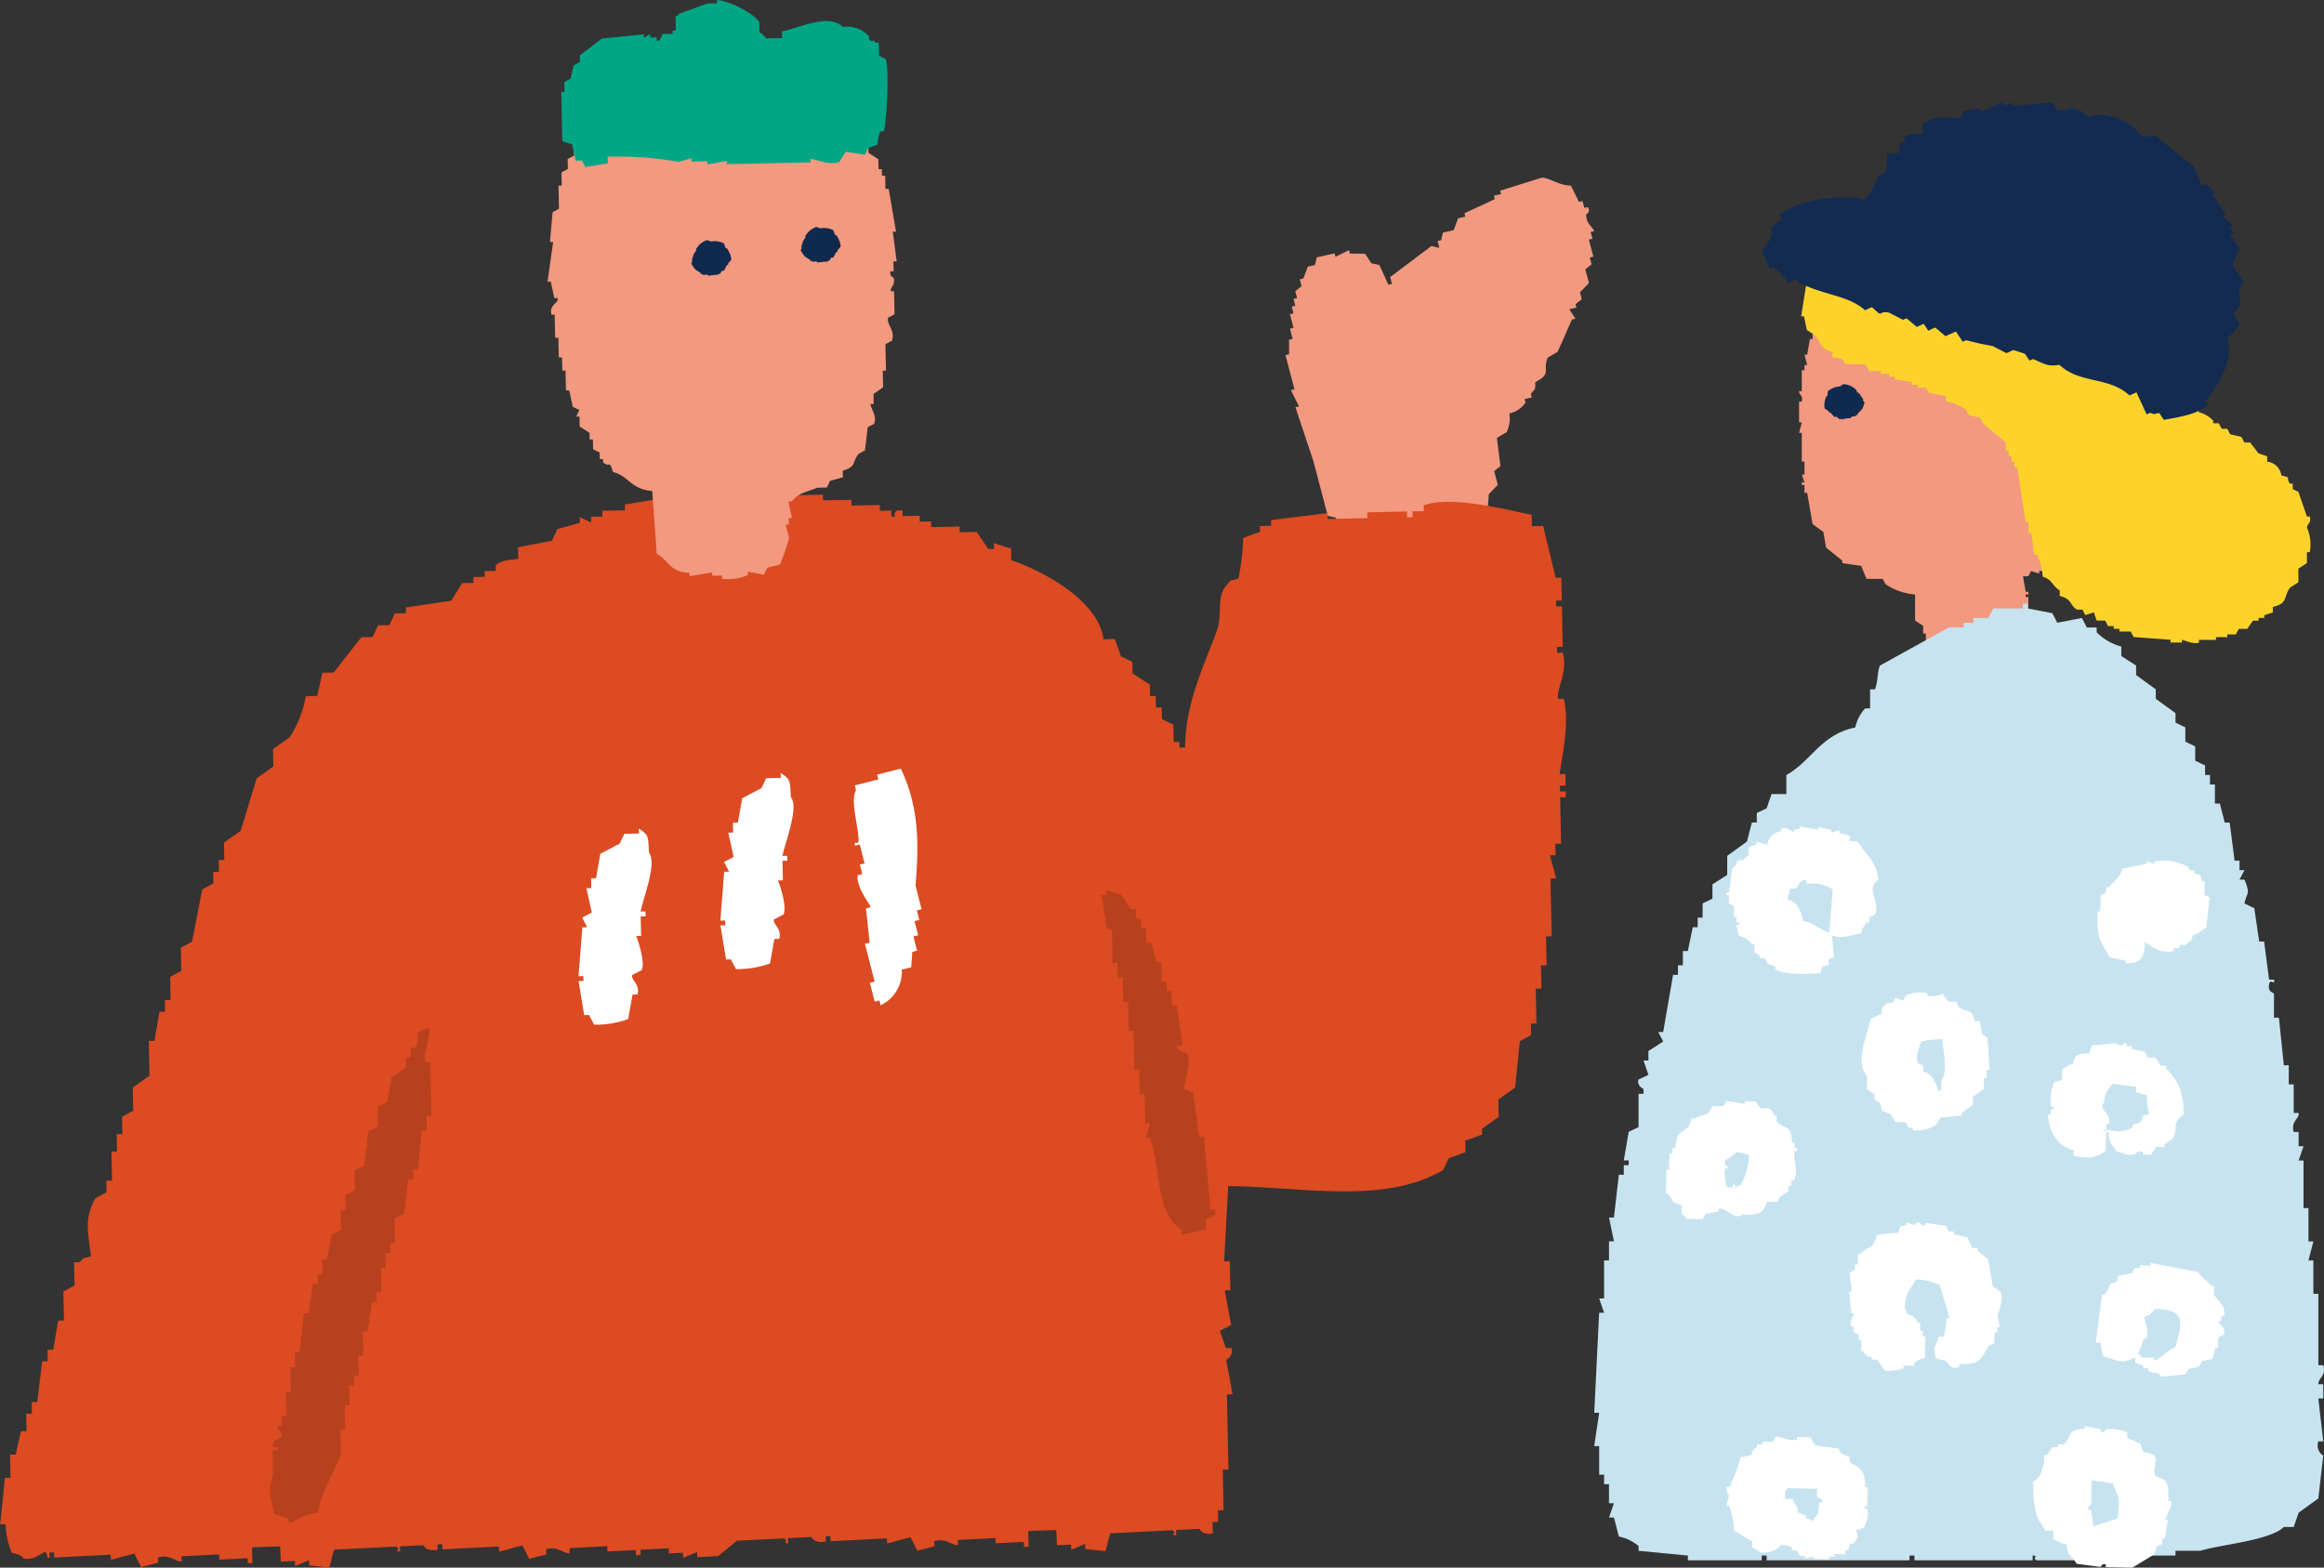
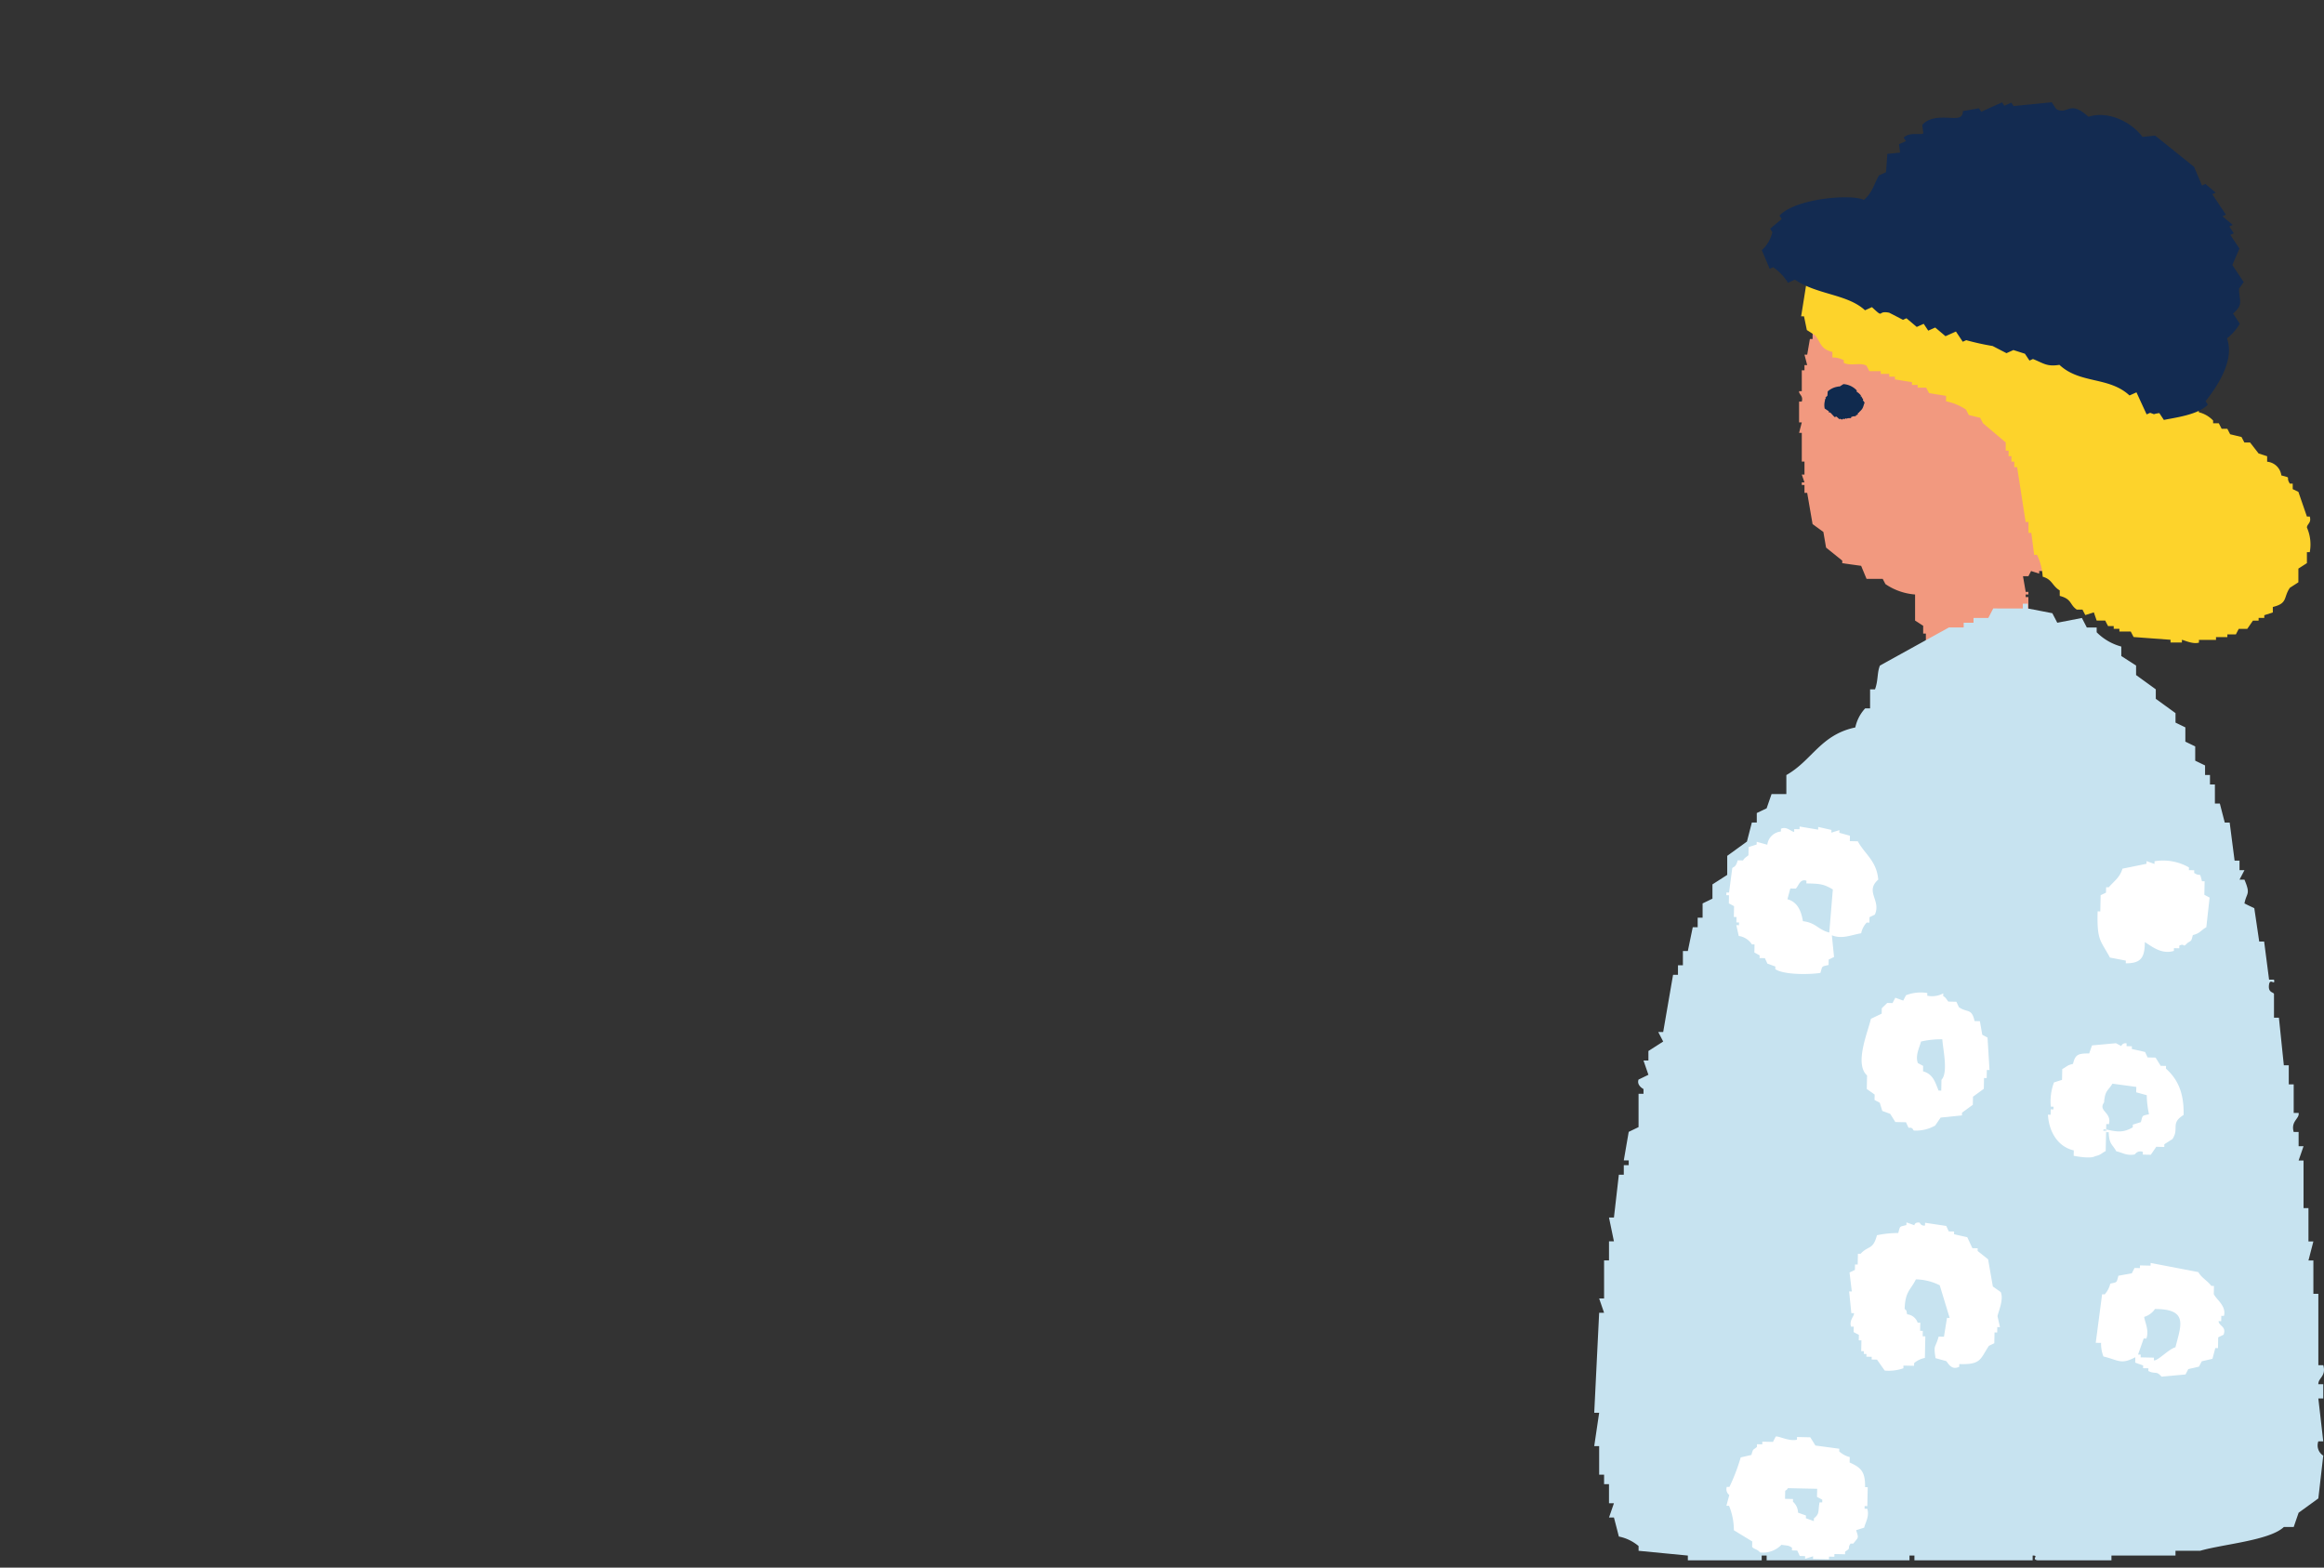
<svg xmlns="http://www.w3.org/2000/svg" width="318.315" height="214.752" viewBox="0 0 318.315 214.752">
  <rect x="0" y="0" width="318.315" height="214.752" fill="#333333" stroke="none" />
  <defs>
    <clipPath id="clip-path">
-       <rect id="Rectangle_166" data-name="Rectangle 166" width="218.36" height="214.752" fill="none" />
-     </clipPath>
+       </clipPath>
    <clipPath id="clip-path-2">
      <rect id="Rectangle_167" data-name="Rectangle 167" width="99.955" height="200.743" fill="none" />
    </clipPath>
  </defs>
  <g id="Group_321" data-name="Group 321" transform="translate(-1273.64 -4202.248)">
    <g id="Group_304" data-name="Group 304" transform="translate(1273.64 4202.248)">
      <g id="Group_303" data-name="Group 303" transform="translate(0 0)" clip-path="url(#clip-path)">
        <path id="Path_683" data-name="Path 683" d="M41.182,18.486c.025,1.258.845,1.6,1.109,2.233-.165.036-.329.073-.492.111q.123.469.247.936l-.492.111.616,2.344c-.162.036-.325.075-.491.111q.123.469.249.938c-.289.229-.574.46-.86.691.165.623.327,1.248.494,1.874q-.616.635-1.225,1.27c.08.311.164.625.245.938-.287.229-.574.46-.858.689.042.156.08.313.122.469l-.98.222c.287.431.571.863.858,1.3l-.491.109q-.976,2.208-1.955,4.414c-.449.267-.9.534-1.35.8-.783,1.743.623,2.172-1.714,3.366.013,1.25-.062.829-.611,1.628.044.156.082.313.124.469-.327.073-.652.147-.981.22.044.156.082.313.125.469a3.4,3.4,0,0,1-2.208,1.49,4.4,4.4,0,0,1-.363,2.564l-1.348.8q.248,1.93.492,3.86c-.285.231-.569.46-.858.691q.248.938.494,1.875l-1.227,1.268q-.117,1.516-.242,3.033c-1.243.638-1.3,1.114-2.083,1.959.044.156.082.313.125.469l-2.942.663q-.308.815-.614,1.626-.488.112-.98.222l.124.469c-2.284.4-4.623.1-8.094.83-1.855-1.521-3.144.164-4.416-2.977l-.981.222-1.1-2.233a.727.727,0,0,0,.244-1.049q-.551-.123-1.1-.247-.984-3.751-1.968-7.5-1.232-3.694-2.461-7.391l.491-.109Q1.291,43.612.742,42.5c.164-.038.327-.075.491-.111L0,37.7c.164-.036.329-.073.492-.111q0-.992,0-1.984L.98,35.49.61,34.084l.491-.111Q.855,33.035.608,32.1c.162-.038.325-.075.489-.111l-.245-.938.491-.111L1.1,30c.164-.036.327-.073.491-.111-.082-.313-.164-.623-.247-.938.287-.229.571-.46.858-.689l-.245-.938c.164-.036.325-.073.489-.111q.308-.812.612-1.626l.981-.222c.082-.349.16-.7.242-1.047l2.455-.554c.038.156.082.313.12.469q.924-.455,1.841-.91c.04.156.082.313.122.469l2.086.027c.285.431.571.863.86,1.3l1.1.247c.411.9.818,1.8,1.23,2.7.162-.038.323-.075.487-.111l-.245-.938q2.821-2.123,5.639-4.249l1.1.247-.245-.938c.164-.036.327-.073.491-.111l.245-1.047,1.47-.333q.305-.812.612-1.626l.98-.222c-.04-.156-.082-.311-.122-.467l4.167-1.934c-.044-.156-.082-.313-.125-.469.329-.073.654-.147.981-.22-.04-.156-.08-.313-.124-.469l5.763-1.8c1.276.154,2.292,1.09,3.925,1.1.367.745.738,1.488,1.1,2.233.165-.036.327-.075.491-.111q.123.469.249.938l.487-.111c.438.754-.244.916-.244,1.049" transform="translate(176.071 10.941)" fill="#f2997f" fill-rule="evenodd" />
        <path id="Path_684" data-name="Path 684" d="M2.127,178.676l.781-.016a10.384,10.384,0,0,0,.85,3.943,5.1,5.1,0,0,1,.734.164c.774.254.847.6.847.6a2.666,2.666,0,0,0,1.9-.347c.583-.294,1.025-.623,1.181-.511.095.267.176.522.273.789a1.412,1.412,0,0,0,.229-.031c-.016-.244-.022-.474-.027-.716.218-.005.423-.022.641-.027,0,.231.022.474.027.705,2.573-.131,5.159-.262,7.732-.391.005.244.011.474.029.7,1.058-.278,2.128-.569,3.2-.86.307.622.616,1.23.923,1.852,1.288-.334,1.058-.278,2.346-.6-.005-.244-.024-.474-.027-.705,1.579-.507,2.462.641,3.255.536-.018-.231-.024-.462-.029-.705l5.161-.262.015.718,3.867-.194c.018.229.024.46.027.7.218-.016.436-.022.642-.038-.016-.718-.044-1.448-.058-2.152,2.5-.091,1.358-.055,3.842-.131.04.691.069,1.4.1,2.086.64-.025,1.279-.065,1.934-.091l.015.705c.634-.271,1.27-.54,1.919-.8l.015.7c1.6.173,1.156.131,2.748.3.227-.812.442-1.637.656-2.45,2.8-.134,5.583-.282,8.387-.418.9.149-.242.761.667.667-.018-.231-.022-.462-.027-.705,1.076-.047,2.152-.109,3.227-.156,0,0,.274.918,1.948.612l-.015-.716c.2-.005.422-.022.64-.027.005.231.009.474.027.705q3.86-.2,7.734-.391c.005.242.009.474.027.7,1.058-.278,2.128-.569,3.186-.86.322.609.629,1.23.936,1.852,1.288-.334,1.059-.278,2.346-.6-.016-.244-.022-.474-.027-.705,1.579-.507,2.462.641,3.242.536l-.015-.705,5.147-.262c.018.243.024.474.029.718l3.867-.194c0,.231.022.46.027.7.216-.016.434-.022.64-.038l-.015-.705c1.279-.065,2.573-.131,3.867-.194l.015.7c.652-.025,1.294-.065,1.934-.091.018.231.022.474.027.705.636-.271,1.27-.54,1.906-.8.018.229.022.462.027.7.96-.058,1.921-.1,2.868-.149a.012.012,0,0,0,.013-.013c.945-.776,1.626-1.316,2.571-2.092,2.113-.107,4.227-.2,6.326-.311.9.149-.24.761.681.667-.018-.231-.024-.462-.029-.705,1.076-.049,2.152-.109,3.227-.156,0,0,.276.918,1.948.612l-.015-.718c.205,0,.422-.02.64-.025.005.231.011.474.027.705,2.575-.131,5.148-.262,7.734-.391l.015.7c1.072-.278,2.143-.569,3.2-.86.32.62.627,1.23.936,1.852,1.287-.334,1.058-.28,2.346-.6-.018-.243-.024-.474-.027-.705,1.579-.507,2.461.641,3.24.536l-.015-.705,5.148-.262c.005.245.022.474.027.718,1.294-.065,2.573-.131,3.867-.194.005.231.022.46.027.7.218-.016.423-.022.64-.038-.027-.718-.055-1.448-.056-2.153,2.484-.089,1.357-.053,3.842-.131.04.692.055,1.4.082,2.088.654-.025,1.294-.065,1.934-.091.005.231.024.474.027.705.636-.271,1.272-.54,1.906-.8.018.229.024.46.027.7,1.594.173,1.158.131,2.75.3.214-.812.442-1.637.654-2.45,2.791-.134,5.583-.282,8.376-.418.9.149-.242.761.667.667l-.015-.705c1.076-.049,2.137-.109,3.215-.156,0,0,.273.852,1.806.641l-.033-1.588.781-.016-.033-1.576.769-.016-.115-5.548.781-.016-.213-10.3.769-.016c-.289-1.583-.58-3.167-.867-4.738a1.355,1.355,0,0,0,.736-1.6l-.771.016c-.273-.791-.558-1.579-.83-2.368.52-.267,1.027-.547,1.534-.814-.289-1.583-.578-3.166-.867-4.738l.769-.015-.082-3.973-.769.016.556-10.318c10.68.164,21.342,2.519,29.449-2.186.245-.543.491-1.074.749-1.6.761-.285,1.539-.558,2.3-.843l-.033-1.588c.776-.273,1.539-.558,2.315-.83l-.016-.794c.758-.54,1.528-1.1,2.286-1.636l-.049-2.372c.771-.554,1.541-1.1,2.3-1.637q.319-3.178.649-6.357c.509-.267,1.016-.547,1.536-.827l-.033-1.577.769-.015-.1-4.754.783-.016-.067-3.177.769-.016-.082-3.96.781-.016-.164-7.918.769-.016c-.278-1.058-.556-2.1-.834-3.16l.769-.016-.033-1.576.781-.016-.131-6.342.781-.016-.016-.794-.781.016-.016-.794.781-.016-.033-1.59-.783.016c.276-2.21,1.4-6.937.569-10.317l-.781.016c-.234-1.432,1.372-3.682.651-6.346l-.781.016-.016-.794.781-.016-.114-5.548-.781.016-.018-.794.783-.016L215.979,49l-.783.016c-.562-2.372-1.136-4.732-1.7-7.1l-1.55.031-.033-1.576c-2.123-.327-10.787-2.788-14.78-1.283l.016.794-1.55.033.016.794-.769.016-.016-.794-5.434.113.016.794-5.432.113-.016-.794c-2.584.309-5.154.631-7.736.954l.016.781-1.55.033.016.794c-.776.285-1.539.558-2.315.843a27.815,27.815,0,0,1-.667,5.563c-1.528.507-.669-.1-1.534.827-1.6,1.765-.522,3.92-1.419,6.375-1.612,4.431-4.356,9.973-4.321,15.932l-.783.016-.015-.781-.769.016-.051-2.382c-.518-.26-1.049-.505-1.566-.763l-.033-1.588-.781.016-.033-1.577-.769.016-.033-1.588c-.792-.509-1.572-1.019-2.364-1.541l-.033-1.576c-.518-.258-1.049-.5-1.566-.761-.274-.791-.547-1.579-.832-2.368l-1.55.033c-.7-5.254-8.114-9.292-12.632-10.827l-.033-1.588c-.787-.253-1.561-.492-2.348-.745l.016.794-.783.016c-.529-.783-1.058-1.568-1.6-2.352l-2.319.049-.016-.783-3.882.082-.016-.794-1.55.031-.016-.794-2.333.049-.015-.794-.771.015c-.82.645.316,1.032-.765.811L124.2,39.8l-1.55.033-.016-.794-3.882.08-.016-.794-3.869.08-.016-.781-5.434.113.016.781-.781.016-.016-.781-1.55.031-.016-.794c-1.817-.512-2.07.941-3.084.86l-.016-.794-3.1.064.016.794c-2.6-.214-5.188-.431-7.782-.634l.016.8c-1.8.293-3.6.6-5.4.894l.016.794-3.115.064.018.794-1.552.033.016.794c-.518-.258-1.036-.5-1.566-.761l.016.794c-1.032.278-2.052.567-3.084.858-.245.531-.491,1.061-.749,1.592-1.545.3-3.089.6-4.634.89l.033,1.59c-1.737.267-2.035.118-3.084.858l.016.794-1.55.033.016.781-1.552.033.018.794-1.55.033c-.511.805-1,1.61-1.5,2.415-2.072.3-4.129.611-6.2.923l.016.781-1.55.031c-.245.545-.491,1.074-.736,1.6l-1.55.033c-.258.531-.5,1.074-.749,1.6l-1.55.033c-1.261,1.616-2.522,3.218-3.784,4.834l-1.55.033c-.234,1.056-.469,2.124-.7,3.18l-1.563.033a15.517,15.517,0,0,1-2.2,5.6c-.772.542-1.528,1.1-2.3,1.637l.049,2.37c-.758.554-1.528,1.1-2.286,1.637-.732,2.4-1.465,4.785-2.184,7.184-.771.543-1.528,1.083-2.3,1.625l.051,2.384-.769.015.033,1.59-.781.016.033,1.576c-.507.28-1.027.547-1.534.827-.463,2.393-.94,4.774-1.4,7.167-.507.267-1.027.547-1.534.814l.065,3.178c-.507.265-1.027.547-1.534.827l.065,3.164-.781.016.033,1.588-.769.016c-.229,1.325-.471,2.65-.7,3.974l-.769.016.1,4.754c-.771.542-1.528,1.083-2.3,1.637l.065,3.164c-.507.28-1.027.547-1.534.827l.049,2.37-.781.016.049,2.384-.769.015.082,3.96-.781.016.033,1.588c-.507.267-1.014.547-1.534.827-1.594,2.828-.963,4.827-.6,7.934-1.541.507-.669-.089-1.536.827l-.781.016.065,3.164c-.507.28-1.025.56-1.534.827l.084,3.96-.781.015c-.231,1.327-.458,2.664-.687,3.989l-.781.016.033,1.576-.769.016c-.218,1.863-.449,3.713-.667,5.563l-.769.016.033,1.588-.781.016.049,2.372-.769.016c-.247,1.069-.482,2.124-.716,3.193l-.781.016.065,3.164-.769.016c-.213,2.119-.425,4.24-.651,6.359" transform="translate(-2.127 30.14)" fill="#dc4b22" fill-rule="evenodd" />
        <path id="Path_685" data-name="Path 685" d="M53.27,24.186l.876-.471-.065-3.168.443-.009q-.019-.905-.036-1.81l.876-.471L55.336,16.9q.436-.237.876-.471l-.038-1.81c.438-.311.874-.623,1.31-.932-.005-.3-.013-.6-.018-.907.147,0,.294-.005.443-.009q.428-.687.858-1.376c.294-.005.591-.011.885-.018,0-.151-.005-.3-.009-.452l1.772-.036c0-.151-.005-.3-.009-.453l.887-.018c0-.151-.007-.3-.009-.453.294-.007.591-.013.885-.018l1.292-1.837L67.57,8.5Q68.434,7.35,69.3,6.2l1.338.425c0-.151-.005-.3-.009-.453l4.874-.1c0,.151.005.3.009.453q2.211-.27,4.421-.543c0,.151.005.3.009.453l2.215-.047c0,.153.005.3.009.454l.443-.011L82.6,6.377q2,.183,4,.369c0,.151.005.3.009.453l.887-.018c0,.151.005.3.009.453l1.328-.027c.154.3.307.6.462.9q.886-.019,1.772-.036c.46.743.918,1.49,1.376,2.233l1.33-.027q.455.671.914,1.339c.147,0,.294-.005.443-.009l.027,1.358q.447.218.9.434c.005.3.013.6.018.905l.443-.009.027,1.358,1.348.878.027,1.358c.147,0,.3-.007.443-.009.007.3.013.6.02.905.147,0,.294-.007.442-.009l.038,1.81c.147,0,.294-.007.443-.009q.5,2.93,1.007,5.864l-.442.009q.262,2.031.527,4.063c-.149,0-.3.005-.443.009l.027,1.358c-.147,0-.294.005-.442.009-.127.736.445.821.462.9.207,1.03-.5,1.278-.405,1.819l.442-.009q.033,1.584.067,3.168l-.878.471c-.253.945,1.036,1.765.509,3.158l-.876.471q.035,1.81.075,3.62l-.443.009q.025,1.131.047,2.263l-1.31.932.027,1.358c-.147,0-.294.007-.443.009-.029.5.934,1.6.5,2.706l-.876.472q-.188,1.586-.378,3.177-.439.234-.876.471c-.954,1.239-.282,1.745-2.168,2.308.005.3.011.6.018.905l-1.763.489q-.213.458-.423.914l-1.33.027c-1.43.6-2.564.7-3.506,1.885-.149,0-.3.005-.443.009q.245,1.126.489,2.253c-.147,0-.294.005-.442.009.005.3.011.6.018.9l-.443.009q.24.9.482,1.8a29.357,29.357,0,0,1-1.256,3.647c-.454.209-1.256.22-1.763.489q-.21.458-.423.914L80,73.431c0,.151.005.3.009.451a6.589,6.589,0,0,1-3.535.527c0-.151-.005-.3-.009-.452l-1.328.027-.011-.453q-1.546.259-3.091.516c0-.149-.005-.3-.009-.452-2.713-.111-2.75-1.608-4.487-2.622l-.622-8.588c-3.082-.305-3.137-2.052-5.372-2.606-.574-1.828-.333-.472-1.358-1.328,0-.151-.005-.3-.009-.452-.147,0-.3.005-.443.009-.005-.3-.013-.6-.018-.905l-.9-.434-.027-1.358-.443.009c-.007-.3-.013-.6-.018-.905l-1.348-.878q-.014-.679-.029-1.357l-.442.009c.14-.305.282-.609.423-.914l-.9-.434q-.243-1.126-.489-2.253l-.443.009q-.027-1.358-.056-2.715l-.443.009c-.013-.6-.024-1.207-.036-1.81-.149,0-.3.007-.443.009q-.03-1.357-.056-2.715c-.147,0-.3.007-.443.009l-.065-3.168c-.147,0-.3.007-.443.009-.34-1.456,1.018-1.492.84-2.281l-.443.009q-.245-1.126-.489-2.253c-.149,0-.3.007-.443.009q.387-2.723.772-5.448c-.147,0-.294.007-.442.009Z" transform="translate(22.416 4.886)" fill="#f2997f" fill-rule="evenodd" />
        <path id="Path_686" data-name="Path 686" d="M91.864,3.694a4.051,4.051,0,0,1,3.553,1.278c0,.149.005.3.009.449.791.6.271-.351.89.433.147,0,.293-.007.44-.009l.038,1.8c.3.145.594.289.89.433.578,1.292.1,9.106-.236,9.91-.147,0-.293.005-.44.009a3.667,3.667,0,0,0-.4,1.808l-1.312.478c-.14.3-.282.605-.422.909l-2.653-.394q-.428.684-.852,1.367c-1.241.614-3.382-.458-3.976-.367l.011.451-11.454.236c0-.149-.007-.3-.009-.449l-2.635.5c0-.149-.005-.3-.009-.449l-2.2.045c0-.151-.007-.3-.009-.451q-.878.245-1.754.487a47.748,47.748,0,0,0-9.71-.7c.005.3.011.6.018.9l-3.075.512-.46-.89-.881.018q-.243-1.12-.487-2.241-.665-.21-1.33-.423-.071-3.375-.14-6.749l.44-.009-.027-1.35.872-.469c.134-.6.267-1.2.4-1.808l.87-.469c-.005-.3-.013-.6-.018-.9l3.037-2.313,5.719-.569c0,.151.005.3.009.451l.872-.469c0,.151.005.3.009.449.293-.005.587-.011.881-.018,0,.151.005.3.009.451.7.089.531-.743.861-.918l1.323-.027-.011-.451.442-.009-.038-1.8c.231-.591.222.14.433-.46L73.286.477,74.607.45C74.606.3,74.6.15,74.6,0,76.41.135,79.69,1.893,80.392,3.03l.027,1.35c.087.153.645.391.9.881q1.1-.022,2.2-.045c-.005-.3-.013-.6-.018-.9,3.057-.741,6.382-2.412,8.361-.623" transform="translate(23.611 -0.001)" fill="#00a686" fill-rule="evenodd" />
        <path id="Path_687" data-name="Path 687" d="M42.6,100.886l-.667.015q-.4-3-.792-6l-1.35-.64s1.083-3.471.571-4.689c-.449-.213-.9-.425-1.348-.64-.305-.894.229-.138.654-.681l-.78-5.328-.667.015c-.015-.669-.027-1.336-.042-2l-.667.015c-.009-.445-.02-.89-.029-1.336l-.667.015q-.027-1.336-.056-2.671l-.667.013q-.363-1.328-.723-2.657l-.667.015c-.015-.667-.027-1.336-.042-2L34,72.339q-.016-.668-.029-1.336l-.667.015-.027-1.336L32.6,69.7l-1.376-1.975-2.017-.627c0,.222.009.445.013.667-.222.005-.445.011-.667.015q.382,2.331.763,4.659l.669-.013q.049,2.336.1,4.674l.669-.015c.013.669.027,1.336.04,2l.669-.015q.035,1.668.069,3.338L32.2,82.4q.044,2,.084,4.005l.667-.013q.057,2.669.111,5.341c.224,0,.445-.009.669-.015q.035,1.671.069,3.34l.667-.015q.044,2,.084,4.007c.222,0,.445-.009.667-.015q-.313,1.009-.625,2.017l.667-.013c1.51,4.641.651,10.2,4.271,12.6,0,.224.009.445.013.669l3.326-.738c-.009-.445-.018-.889-.029-1.334l1.323-.7c-.005-.224-.009-.445-.015-.669l-.667.015q-.439-5-.876-10" transform="translate(122.307 54.834)" fill="#b8411d" fill-rule="evenodd" />
        <path id="Path_688" data-name="Path 688" d="M52.869,81.775l-.647.165q.66,2.587,1.321,5.177c-.216.055-.433.109-.647.165q.33,1.292.66,2.588c.216-.055.431-.109.647-.165.055.216.111.431.165.647a5.032,5.032,0,0,0,2.891-4.874l1.3-.329q.076-1.052.151-2.108l.647-.164q-.245-.97-.494-1.943c.216-.055.431-.109.647-.165-.165-.645-.331-1.294-.5-1.941l.647-.165c-.109-.431-.22-.861-.329-1.294l.647-.165q-.412-1.616-.825-3.235c.4-5.145.643-10.475-2.021-16.028q-1.619.414-3.237.825c.055.216.111.433.165.649l-3.237.825c.056.216.111.431.165.647-.792,1.519.3,4.685.356,6.8.029.943-.685-.111-.482.812l.647-.165q.33,1.295.661,2.588c-.216.056-.433.111-.647.165.109.433.22.863.331,1.3-.216.055-.433.109-.649.165-.147,1.741,1.737,4,1.8,4.363-.214.056-.431.111-.647.165q.254,2.347.509,4.7" transform="translate(66.251 47.354)" fill="#fff" fill-rule="evenodd" />
-         <path id="Path_689" data-name="Path 689" d="M80.72,65.774c-.127-2.244-.024-2.444-1.4-3.311.005.222.009.445.015.667-.669.015-1.336.029-2,.042-.213.451-.425.9-.64,1.35l-2.642,1.39-.6,3.353-.667.013.027,1.338-.667.013.736,3.326-1.321.7c.231.44.463.88.694,1.321l-.667.013q-.264,3.347-.529,6.691c.222,0,.445-.009.667-.015.005.224.009.447.015.669l-.669.015q.384,2.328.765,4.659l.667-.015c.233.442.465.881.7,1.323a12.786,12.786,0,0,0,4.661-.765q.3-1.676.6-3.353l.667-.013c.407-1.447-.936-2-.721-2.659l1.321-.694c.52-1.376-.765-4.661-.765-4.661l.669-.013q-.027-1.336-.056-2.671l.669-.013c-.005-.224-.009-.445-.015-.669-.224,0-.445.009-.667.015C80,71.751,81.819,67.2,80.72,65.774" transform="translate(8.176 51.049)" fill="#fff" fill-rule="evenodd" />
        <path id="Path_690" data-name="Path 690" d="M70.025,61.584c-.127-2.244-.024-2.444-1.4-3.311,0,.222.007.445.013.667-.669.015-1.336.029-2,.042-.213.451-.425.9-.64,1.35-.878.463-1.761.927-2.642,1.39l-.6,3.353-.669.013.027,1.338-.667.013.736,3.326-1.319.694.692,1.323-.665.013q-.264,3.347-.529,6.691c.222,0,.443-.009.665-.015.005.224.011.447.016.669l-.671.015q.384,2.328.767,4.659L61.8,83.8c.231.442.465.881.7,1.323a12.832,12.832,0,0,0,4.661-.765c.2-1.118.4-2.235.6-3.353l.667-.013c.407-1.447-.934-2-.72-2.659l1.321-.694c.52-1.376-.767-4.661-.767-4.661l.669-.013c-.018-.892-.038-1.781-.056-2.671l.669-.013c-.005-.224-.007-.445-.015-.669-.22.005-.445.009-.667.013.447-2.063,2.268-6.615,1.169-8.04" transform="translate(38.303 47.625)" fill="#fff" fill-rule="evenodd" />
        <path id="Path_691" data-name="Path 691" d="M97.28,132.515l.667-.015q-.033-1.668-.069-3.338l.669-.013q-.027-1.336-.056-2.671l.669-.015-.027-1.336.667-.013q-.027-1.336-.056-2.671l.669-.015q-.035-1.668-.069-3.338l.667-.013q.294-2.012.585-4.022l.669-.013-.027-1.336.667-.015q-.035-1.668-.069-3.338l.667-.015c-.013-.667-.027-1.336-.042-2l.669-.015-.027-1.336.667-.013q-.035-1.668-.069-3.338l1.321-.7.572-4.689.667-.015-.027-1.334.667-.015.556-5.356.669-.015c-.015-.667-.027-1.334-.042-2l.669-.015-.153-7.344-.669.013c-.3-1.5.5-2.348.572-4.689-3.022.967-.887.458-1.948,2.713l-.669.015c.009.445.018.889.029,1.334-.224.005-.447.011-.669.015l.027,1.336q-.987.69-1.975,1.378-.3,1.676-.6,3.353c-.442.231-.881.463-1.321.694l.055,2.671-1.321.7q-.286,2.344-.571,4.689l-1.323.694q.027,1.336.056,2.671l-1.321.694c.013.669.027,1.338.04,2l-.667.013c.018.89.036,1.783.055,2.671l-1.321.7q-.3,1.676-.6,3.353l-.669.013c.015.669.027,1.336.042,2l-.667.013.027,1.336-.669.015-.583,4.02c-.224,0-.445.009-.669.015q-.278,2.677-.558,5.355l-.667.015c.015.667.027,1.334.042,2l-.667.015q.033,1.668.069,3.338l-.669.013q.035,1.671.069,3.338l-.667.015.027,1.336-.667.013c.231.442.463.881.694,1.323-.418.654-1.03.323-1.308,1.363.607.681.838-.278.683.654-.224,0-.445.009-.669.015q.035,1.668.069,3.338c-.751,2.631-.331,2.41.111,5.341l2.017.627c.005.222.009.445.015.667,1.519-.549,1.834-1.129,3.978-1.417.609-3.217,2.3-5.4,3.173-8.083q-.035-1.668-.069-3.338" transform="translate(-50.661 63.325)" fill="#b8411d" fill-rule="evenodd" />
-         <path id="Path_692" data-name="Path 692" d="M57.878,21.53c0-.024-.007-.045-.009-.069-.7-.373-.674-.542-1.069-1.127.029-.08.06-.158.089-.236l-.005-.005.011-.009c.015-.042.031-.085.047-.129-.129-.253-.067-.14.02-.294l-.027-.015c.025-.04.049-.058.075-.093v0c-.025-.027-.053-.053-.078-.08.06-.051.12-.1.18-.149l-.078-.082a2.582,2.582,0,0,1,.407-.643c.018-.027.036-.055.055-.084-.035-.018-.067-.036-.1-.053a2.661,2.661,0,0,1,1.561-1.354c.184.062.367.125.551.189l.158-.02.022-.035a.323.323,0,0,1,.04.029,2.6,2.6,0,0,1,1.556.3l.185.56c.024.024.042.045.064.067l.08-.013c0,.022,0,.035,0,.053.069.035.14.067.209.1l-.058.1c.224.2.207.178.174.238a2.5,2.5,0,0,1,.342,1.129c-.153.176-.305.353-.458.531.025.025.051.053.076.08a1.633,1.633,0,0,1-.233.149l-.393.747L61,21.3c-.1.158-.207.318-.311.478l-.1-.055c-.356.313-.109.111-.489.124-.02.033-.042.064-.062.1l-.2-.109h0c-.02.033-.04.064-.062.1-.067,0-.153-.013-.238-.024L59.146,22c-.042-.058-.084-.114-.127-.171l-.056.038-.1-.047-.456.071-.016-.109c-.46-.049-.184-.011-.38-.247l-.042-.02-.095.015" transform="translate(52.865 13.981)" fill="#102a4e" fill-rule="evenodd" />
        <path id="Path_693" data-name="Path 693" d="M66.119,22.524c0-.024-.007-.045-.009-.069-.7-.374-.676-.542-1.069-1.127.029-.08.06-.158.089-.238l-.005,0,.011-.009c.016-.042.031-.085.047-.129-.129-.253-.067-.14.02-.3l-.027-.013c.025-.04.049-.058.074-.093v0c-.025-.027-.053-.053-.078-.08l.18-.151c-.027-.025-.053-.053-.078-.08a2.582,2.582,0,0,1,.407-.643c.018-.027.036-.055.055-.084l-.1-.055A2.663,2.663,0,0,1,67.194,18.1c.184.062.367.125.551.189l.158-.02.022-.035a.322.322,0,0,1,.04.029,2.6,2.6,0,0,1,1.556.3c.062.185.124.373.185.56.024.024.042.044.064.067l.078-.013a.51.51,0,0,1,0,.053c.069.035.138.067.209.1l-.058.1c.224.2.207.178.174.238a2.5,2.5,0,0,1,.342,1.129c-.153.176-.305.353-.458.531.025.025.051.053.076.08a1.388,1.388,0,0,1-.233.147q-.2.376-.393.749c-.087-.005-.176-.009-.263-.013-.1.158-.207.318-.311.478l-.1-.055c-.356.313-.109.111-.489.124-.02.033-.042.064-.062.1l-.2-.109h0c-.02.033-.04.064-.062.1-.067,0-.153-.013-.238-.024-.131.031-.26.062-.391.095-.042-.058-.084-.114-.127-.171l-.056.038-.1-.047-.456.071c-.005-.036-.011-.073-.015-.109-.462-.049-.185-.011-.382-.247l-.042-.02-.094.015" transform="translate(29.648 14.793)" fill="#102a4e" fill-rule="evenodd" />
      </g>
    </g>
    <g id="Group_306" data-name="Group 306" transform="translate(1492 4216.257)">
      <g id="Group_305" data-name="Group 305" clip-path="url(#clip-path-2)">
        <path id="Path_694" data-name="Path 694" d="M52.642,14.217l-1.108-.356V13.5l-2.217-.356v-.356h-.739v-.358H47.1v-.356H45.992v-.358l-3.325.358v-.358H42.3v.358l-1.108-.358V11.36H40.45V11l-2.217.356V11l-4.8.713v.358H32.69c-.122.238-.246.475-.369.715q-.739-.181-1.478-.358v.358l-2.587.356c-.122.356-.246.715-.369,1.071-1.944.108-2.879.765-4.434,1.071-.465,1.445-1.008.882-1.847,1.785h-.37V18.5L19.39,19.929c-.124.477-.246.952-.37,1.429l-.739.356v.715h-.369v1.785h-.37q-.183,1.072-.369,2.142H16.8c.124.477.246.952.37,1.429H16.8V28.5h-.369v2.856h-.37c-.058.461.6.59.37,1.427h-.37V35.64h.37c-.124.477-.246.952-.37,1.429h.37V41H16.8v1.785h-.369c.122.356.246.715.369,1.071h-.369v.358H16.8v1.071h.37q.369,2.144.739,4.284l1.478,1.073q.183,1.069.369,2.142l2.217,1.785v.356q1.292.181,2.586.358c.248.594.493,1.19.741,1.785h2.215q.186.356.37.715a8.317,8.317,0,0,0,4.064,1.427v3.571l1.109.715v1.071h.369v1.071h.37c.122.356.246.715.369,1.071,1.789.376,6.511,1.623,8.129,0,2.025-.047,2.271-.556,3.326-1.427V64.92l1.108-.356c.587-.83-.37-.671.739-1.429V59.566H47.1v-.358h.369v-.356H47.1q-.186-1.072-.37-2.144h.739c.124-.238.246-.475.37-.713l1.108.356v-.356h.739v-.358H50.8V55.28h1.476v-.358l2.217-.356v-.356c1.118-.29,1.272-.666,1.48-1.785,1.656-.119,2.432-.528,2.586-2.144l1.108-.356V48.138H60.4c.575-2.692,1.719-3.04,1.109-6.071h.739l.739-3.213h-.37V37.784h-.369v-.358l.739-.356c.812-2.089-1.607-2.575-.739-4.642q.369-.178.739-.358v-2.5h-.37c-.232-.874.407-1.5.37-1.785h-.37v-.715h-.369V26h-.37c.124-.358.246-.715.37-1.071h-.37c-.335-1.073-.187-1.981-.739-2.856q-.369-.181-.739-.358c-.122-.475-.246-.952-.369-1.427l-.739-.358c-1.716-2.458-2.689-3.622-6.282-4.284-.122-.477-.246-.952-.369-1.429" transform="translate(11.997 8.22)" fill="#f2997f" fill-rule="evenodd" />
        <path id="Path_695" data-name="Path 695" d="M78.875,43.438q-.584-.752-1.167-1.5h-.779c-.129-.25-.259-.5-.39-.751-.519-.126-1.036-.252-1.557-.376l-.388-.751h-.779q-.194-.377-.388-.751h-.779V38.93A4.048,4.048,0,0,0,70.7,37.8a36.578,36.578,0,0,0-1.557-6.01V28.787h-.388v-.376h.388V26.158h-.388v-1.5c-.438-1.242-1.1-2.051-1.169-3.756h-.777q-.194-1.127-.39-2.254-1.75-1.879-3.5-3.756c-.795-.744-1.737-.907-2.336-1.878H59.419V12.26q-1.751-.563-3.5-1.127v-.377h-.777l-.779-1.127h-.777V9.254q-1.753-.375-3.5-.751c-.129-.25-.26-.5-.39-.751h-.777V7.376h-.39v.376c-.55-.016.128-.192-.39-.376H46.966V7h-.777V6.625Q45.6,6.813,45.02,7q-.194-.375-.388-.751-.778.189-1.557.376V6.249H36.07v.376H34.9q-.194.377-.39.751c-.393.14-.723-.715-1.557-.376q-.194.377-.388.751-.975.189-1.946.376V9.254c-2.166.252-2.851,1.45-4.67,1.88v.751c-2.084.468-2.067,1.789-3.891,2.254v.751c-1.059.287-.887.089-1.169,1.127-1.191.29-1.321.725-1.944,1.5h-.39v1.127L17,19.773q-.388,2.442-.779,4.883h.39q.2.941.39,1.878l1.167.751c.823,1.123.737,1.843,2.336,2.254v.751a3.315,3.315,0,0,1,1.557.376v.376c1.1.466,2.231-.114,3.113.376q.194.377.388.751H27.12v.376h1.167v.377h.779v.374l2.334.377v.376h.779v.376h1.167c.129.25.26.5.39.751q1.166.186,2.334.376V36.3a7.555,7.555,0,0,1,2.724,1.127q.2.375.39.751l1.557.376c.129.25.26.5.39.751l3.113,2.629v1.127h.39v.751h.388v.751h.39v.751h.39q.584,3.755,1.167,7.512h.39v1.5h.39q.194,1.5.388,3h.39a7.96,7.96,0,0,1,.779,3c1.335.377,1.284,1.254,2.334,1.878v.751c1.684.43,1.34,1.2,2.336,1.878h.777c.129.25.259.5.39.751l1.167-.376q.194.563.39,1.127h1.167q.194.377.39.751h.777v.376h.779v.376h1.555c.131.25.26.5.39.751q2.529.189,5.059.376v.376h1.557V68.98c.176-.03,1.445.639,2.334.376V68.98h2.336V68.6h1.557v-.376h1.167q.194-.375.39-.751h1.167l.777-1.127h.779v-.376h.777V65.6l1.169-.376v-.751c2.091-.508,1.422-1.305,2.334-2.629l1.167-.751V59.215l1.167-.751v-1.5h.39a5.763,5.763,0,0,0-.39-3.38c.035-.517.646-.622.39-1.5h-.39q-.582-1.69-1.167-3.38l-.777-.376v-.751h-.39c-.653-1,.363-.723-1.167-1.127a2.162,2.162,0,0,0-1.946-1.878v-.751l-1.167-.376" transform="translate(12.119 4.668)" fill="#fdd32b" fill-rule="evenodd" />
        <path id="Path_696" data-name="Path 696" d="M99.855,143.639h-.674v-9.781H98.5v-4.563h-.674q.338-1.305.674-2.608h-.674v-4.565h-.674V115.6h-.674q.338-.977.674-1.957h-.674V111.69h-.674c-.426-1.5.828-1.817.674-2.61h-.674v-3.912h-.674V102.56h-.676q-.338-3.26-.674-6.52h-.674V92.78c-.082-.273-.856-.142-.674-1.305.142-.912.875.25.674-.652h-.674l-.676-5.215h-.674q-.335-2.285-.674-4.567c-.449-.217-.9-.433-1.349-.652.281-1.509.887-1.17,0-3.26h-.676l.676-1.3h-.676V74.522H87.71q-.338-2.607-.674-5.217h-.674q-.338-1.3-.674-2.607h-.676v-2.61h-.674v-1.3h-.674V61.481c-.449-.217-.9-.433-1.349-.652V58.874l-1.35-.653V56.266l-1.349-.653v-1.3q-1.35-.98-2.7-1.957v-1.3q-1.35-.98-2.7-1.957v-1.3l-2.025-1.305v-1.3a7.473,7.473,0,0,1-3.373-1.957v-.652H67.469c-.225-.435-.449-.87-.674-1.305l-3.373.653-.676-1.305q-1.685-.328-3.372-.652v-.652H58.7v.652H54.65c-.225.433-.449.868-.674,1.3H51.951v.653H50.6v.652H48.577q-4.722,2.607-9.444,5.217c-.409.992-.215,1.993-.676,3.26h-.674v2.607h-.674a5.516,5.516,0,0,0-1.35,2.61c-4.771,1.01-5.91,4.526-9.444,6.522V65.4H24.289c-.225.65-.451,1.3-.674,1.953L22.264,68v1.3h-.674q-.338,1.305-.674,2.608-1.35.98-2.7,1.957v2.608q-1.012.653-2.025,1.3v1.957q-.673.328-1.349.652v1.957h-.674v1.305h-.674q-.338,1.63-.674,3.26h-.676v1.955h-.674v1.305h-.674Q10.119,94.084,9.444,98H8.77q.338.65.674,1.3L7.421,100.6v1.3H6.747q.335.977.674,1.957l-1.35.652c-.3.812.676,1.3.676,1.3v.653H6.071v4.563l-1.349.653q-.338,1.955-.674,3.912h.674v.652H4.048v1.305H3.372q-.335,2.932-.674,5.868H2.023q.338,1.63.674,3.26H2.023v2.608H1.349v5.217H.674q.335.977.674,1.957H.674Q.336,143.312,0,150.161H.674Q.336,152.44,0,154.724H.674v3.912h.674v1.305h.674v2.608H2.7q-.338.977-.674,1.955H2.7q.338,1.3.674,2.61a6.007,6.007,0,0,1,2.7,1.3v.652q3.375.328,6.749.652v.653H22.938v-.653h.676v.653H43.181v-.653h.674v.653H60.048v-.653c.954-.023-.267.5.674.653h10.12v-.653h8.772v-.652h3.373c3.092-.908,9.526-1.408,11.469-3.26h1.35q.335-.977.674-1.957,1.35-.977,2.7-1.957.338-2.932.674-5.866a1.65,1.65,0,0,1-.674-1.957h.674q-.338-2.935-.674-5.868h.674v-1.957h-.674c-.021-.893,1.106-1.062.674-2.608" transform="translate(0 29.367)" fill="#c7e3f0" fill-rule="evenodd" />
        <path id="Path_697" data-name="Path 697" d="M31.93,5.749l.954-.428c-.1-.155-.208-.313-.313-.468.8-.842,2.383-.3,2.692-.6L35.116,3.1c1.363-1.527,3.9-.781,4.909-.989a.783.783,0,0,0,.641-.9L42.883.83l.311.468Q44.622.656,46.051.016l.311.466q.477-.212.954-.428l.311.468L52.845,0l.624.936c1.63.858,1.771-1.356,4.413,1.053,2.476-.811,5.66.472,7.4,2.752l1.738-.173q2.668,2.144,5.33,4.287.54,1.276,1.081,2.552c.159-.072.316-.143.477-.213q.7.595,1.408,1.188c-.159.072-.316.143-.475.213q.933,1.4,1.868,2.807c-.159.07-.316.142-.477.213l1.412,1.19c-.159.07-.318.142-.477.213q.312.469.624.935l-.477.215,1.246,1.871q-.485,1.129-.971,2.257.778,1.169,1.558,2.337-.322.448-.643.9c.007,1.714.674,2.142-.823,3.407q.466.7.933,1.4a7.394,7.394,0,0,1-1.759,2.006c1.073,2.918-1.225,6.436-2.93,8.606l.311.466c-1.314,1.422-4.7,1.813-6.025,2.1l-.622-.936c-1.139.147-.367.25-1.265-.038l-.475.213q-.7-1.509-1.392-3.021c-.318.143-.634.287-.952.428-2.851-2.626-6.768-1.548-9.6-4.193-1.75.278-2.168-.222-3.627-.8-.159.072-.318.143-.477.213-.206-.311-.414-.624-.622-.935l-1.576-.507-.952.428-1.885-.977a35.762,35.762,0,0,1-3.627-.8l-.477.213-.933-1.4-1.429.641q-.7-.592-1.41-1.188-.477.212-.954.428l-.622-.936c-.318.143-.634.287-.952.428q-.7-.595-1.41-1.188c-.159.07-.318.142-.477.213l-1.885-.975c-1.756-.36-.57.924-2.364-.762l-.952.428c-2.418-2.236-6.537-2.1-9.6-4.195-.316.143-.634.285-.952.428A6.972,6.972,0,0,0,14.694,22.6c-.157.072-.316.143-.475.213q-.54-1.276-1.081-2.551a4.766,4.766,0,0,0,1.448-2.472l-.311-.468q.8-.663,1.593-1.322c-.1-.155-.208-.313-.311-.468,2.226-2.4,9.956-2.993,11.556-2.152,1.219-1.017,1.392-2.24,2.088-3.368.316-.143.634-.285.952-.428l.183-2.512,1.74-.173Q32,6.322,31.93,5.749" transform="translate(9.813)" fill="#132b51" fill-rule="evenodd" />
        <path id="Path_698" data-name="Path 698" d="M22.8,26.015l-.007-.068c.59-.519.522-.671.76-1.317-.049-.068-.1-.135-.145-.2l0-.005-.01-.005-.079-.11c.061-.271.03-.15-.094-.274l.021-.019a.858.858,0,0,0-.093-.07v0c.017-.031.037-.063.056-.094l-.211-.1.054-.094a2.467,2.467,0,0,0-.557-.508l-.073-.066L22.511,23a2.725,2.725,0,0,0-1.857-.9l-.491.311c-.052.007-.11.012-.159.019l-.03-.028c-.014.014-.017.024-.031.037a2.646,2.646,0,0,0-1.441.66c-.014.19-.028.381-.044.571l-.044.079-.08.009c0,.019.009.03.014.049-.059.049-.121.1-.178.143.026.026.052.052.08.079-.169.241-.157.218-.11.266a2.333,2.333,0,0,0-.054,1.148c.19.129.384.259.578.388-.017.031-.037.063-.056.094a1.4,1.4,0,0,0,.262.084c.192.2.383.407.571.611l.255-.077c.138.126.278.252.421.377.028-.026.056-.051.086-.075.425.208.133.077.5,0l.086.075c.058-.049.114-.1.169-.15l.086.075c.066-.017.148-.049.229-.079l.4-.005.082-.192.063.023c.03-.023.058-.044.084-.066l.463-.044c0-.035-.007-.07-.012-.107.437-.157.178-.054.309-.323l.037-.03.1-.009" transform="translate(13.479 16.511)" fill="#102a4e" fill-rule="evenodd" />
        <path id="Path_699" data-name="Path 699" d="M43.337,73.181c0,.124-.005.246-.009.37,2.06,0,2.6-.732,2.612-2.905.821.48,2.248,1.75,3.981,1.2,0-.124.005-.246.009-.37l.727.016c0-.122.005-.246.009-.37.84-.374.395.4,1.1-.346.62-.409.51-.213.751-1.094,1.032-.253,1.059-.638,1.843-1.071l.451-4.062-.72-.386c.012-.617.026-1.233.038-1.85l-.363-.007c-.379-1.457-.089-.489-1.069-1.134,0-.124.005-.248.009-.37l-.729-.016c0-.124.005-.248.009-.37a7.094,7.094,0,0,0-4.719-.844c0,.124-.005.246-.007.37-.363-.131-.723-.264-1.085-.395,0,.124-.005.248-.009.37l-3.291.669C42.524,61.8,41.71,62.3,41,63.134l-.363-.007-.016.739-.735.355-.047,2.22-.365-.009c-.108,4.055.388,3.913,1.688,6.331q1.088.207,2.177.418" transform="translate(29.475 44.404)" fill="#fff" fill-rule="evenodd" />
-         <path id="Path_700" data-name="Path 700" d="M6.688,92.21l1.085.393-.023,1.109c.063.117.521.376.713.756l2.184.049c.128-.245.253-.489.381-.732l1.827-.33c0-.124.005-.248.007-.37,1.172-.176,2.072,1.619,3.262.812,2.041.1,2.923-.157,3.318-1.778l1.455.031.381-.732,1.108-.716.016-.741.363.009.016-.741.363.009c.7-1.623-.126-2.517.087-4.071.121,0,.243.005.363.009,0-.124.005-.248.009-.37l-.365-.009.016-.739c-.121,0-.243-.007-.363-.009-.114-2.89-1.09-1.564-2.123-3.008l.016-.739-.363-.009-.349-.748c-1.261-.765-1.073.65-2.161-1.158l-1.455-.031c0,.122-.005.246-.009.37q-1.268-.215-2.54-.426c-.126.245-.253.487-.379.732L12.069,79c-.25.363-.5.729-.751,1.094l-2.2.692q-.194.553-.388,1.1-.739.54-1.48,1.078l-.4,1.843L6.482,84.8l-.016.741L6.1,85.533l-.047,2.22-.365-.009q-.034,1.667-.07,3.332l.363.007q.354.563.7,1.127M13.71,87.55l.363.009c0-.124.005-.248.009-.37l-.363-.009c0-.246.009-.493.014-.739a5.033,5.033,0,0,0,1.481-1.08,4.546,4.546,0,0,1,1.812.411,8.814,8.814,0,0,1-1.179,4.046l-.735.355c0-.124.005-.246.009-.37l-.365-.009c0,.124-.005.248-.007.37l-.729-.016a5.229,5.229,0,0,1-.309-2.6" transform="translate(4.199 58.491)" fill="#fff" fill-rule="evenodd" />
        <path id="Path_701" data-name="Path 701" d="M10.7,67.315c.238.129.479.257.718.386l-.031,1.48.363.009-.016.739.367.009c-.005.122-.007.246-.01.37-.121,0-.243-.007-.363-.009.11.5.222.992.332,1.488a2.54,2.54,0,0,1,1.8,1.15c.124,0,.243.005.363.009q-.01.553-.021,1.109c.238.129.479.257.72.386,0,.122-.007.246-.009.37l.727.016c.119.25.234.5.349.748l1.085.393c0,.124-.005.248-.005.37,1.281.825,4.885.723,6.179.507.3-1,.1-.84,1.115-1.087l.017-.741.735-.353q-.152-1.486-.3-2.968c1.406.542,2.5-.007,4.015-.283a2.981,2.981,0,0,1,.758-1.464l.363.009.017-.741.735-.355c.894-1.976-1.408-3.141.466-4.8-.227-2.58-1.838-3.468-2.8-5.243l-1.092-.024.014-.741q-.726-.2-1.447-.4c0-.122,0-.246.007-.369l-1.1.346c0-.124,0-.246.007-.37l-1.813-.411c0,.124-.007.246-.007.37l-2.542-.426c0,.124-.005.248-.009.37l-.729-.016c0,.124-.005.246-.005.37-.351.038-1.039-.819-1.813-.411,0,.124-.007.246-.009.37a2.075,2.075,0,0,0-1.861,1.81c-.482-.135-.966-.267-1.447-.4-.005.124-.005.246-.01.37l-1.1.346q-.01.556-.024,1.109c-.073.131-.528.323-.742.725l-.73-.016c-.285,1.074-.636.847-.748,1.094l-.437,3.323-.363-.009-.01.37.365.007c-.007.37-.016.741-.021,1.111m8.419-2.037.729.016c.348-.182.552-1.419,1.48-1.078,0,.124-.005.246-.007.37,2.051.023,2.432.143,3.623.819q-.244,2.956-.487,5.912c-1.586-.419-1.8-1.345-3.609-1.56-.241-1.426-.748-2.631-2.123-3.007q.2-.736.395-1.473" transform="translate(7.733 42.423)" fill="#fff" fill-rule="evenodd" />
        <path id="Path_702" data-name="Path 702" d="M35.952,82.843l-.016.741-.363-.009c.131,2.4,1.406,4.416,3.538,4.89l-.016.741c1.006.2,2.46.365,2.914.063.887-.208.809-.372,1.471-.708q.029-1.295.056-2.591c-.077-.517-.444.138-.356-.377.121,0,.243.005.363.007l.016-.739c.122,0,.243.005.365.009.418-1.647-1.527-1.759-.666-2.977.129-1.684.549-1.569,1.146-2.566l3.27.442-.016.739,1.448.4a13.08,13.08,0,0,0,.307,2.6c-1,.26-.83.07-1.115,1.085q-.55.173-1.1.348c0,.122-.005.246-.009.369-1.338.779-2.172.61-3.649.29,0,.124-.005.248-.007.37l.363.009c.058,1.688.482,1.592,1.038,2.614.821.154,1.387.648,2.54.426a.9.9,0,0,1,1.1-.346c0,.122-.005.246-.007.37l1.092.023c.25-.363.5-.728.751-1.094L51.506,88c0-.124.005-.246.009-.37l1.108-.716c.984-1.452-.332-2.147,1.527-3.3.077-3.052-.825-4.921-2.414-6.347,0-.122.005-.246.007-.369l-.729-.016-.7-1.127q-.548-.01-1.092-.024c-.117-.248-.232-.5-.349-.748l-1.812-.409c0-.124.005-.248.007-.37l-.729-.016c0-.124.005-.248.009-.37a.593.593,0,0,0-.735.353q-.362-.191-.722-.386l-3.284.3q-.194.553-.388,1.1c-1.539,0-1.9.142-2.217,1.433-.887.208-.807.372-1.471.708l-.031,1.48q-.55.173-1.1.348a7.284,7.284,0,0,0-.433,3.321l.363.009c0,.122-.005.246-.007.37-.122,0-.243-.007-.365-.009" transform="translate(26.573 55.115)" fill="#fff" fill-rule="evenodd" />
        <path id="Path_703" data-name="Path 703" d="M37.166,73.746l-.727-.016c-.421-1.8-.931-1.083-2.147-1.9q-.173-.375-.348-.748l-1.092-.024c-.124-.073-.306-.543-.713-.756,0-.124.005-.246.009-.37a3.206,3.206,0,0,1-2.194.323c0-.124.005-.246.009-.37a5.548,5.548,0,0,0-2.921.306c-.126.245-.253.489-.379.732l-1.085-.393q-.189.364-.381.732l-.727-.016-.744.723-.016.741-1.473.708c-.418,1.833-2.3,6.163-.528,7.762-.014.617-.026,1.233-.04,1.85l1.078.765-.016.739.72.386q.17.561.341,1.118l1.083.395c.236.376.472.749.706,1.125l1.457.031c.115.25.232.5.348.749l.365.007c.433.281.026-.023.355.379a5.314,5.314,0,0,0,2.928-.678q.377-.545.753-1.094l2.921-.306c0-.124.005-.246.007-.37q.742-.54,1.48-1.078c.009-.37.016-.741.024-1.109l1.48-1.08.031-1.48.363.009c.009-.37.016-.741.024-1.111.121,0,.243.007.363.009q-.134-2.225-.271-4.448l-.72-.386-.325-1.859M31.9,81.776l-.031,1.48-.365-.007c-.48-1.188-.758-2.254-2.128-2.638.005-.248.009-.494.014-.741l-.72-.386c-.407-1.041.281-2.271.426-2.952a12.252,12.252,0,0,1,2.921-.306c.072,1.319.84,4.547-.117,5.55" transform="translate(15.66 52.138)" fill="#fff" fill-rule="evenodd" />
        <path id="Path_704" data-name="Path 704" d="M48.33,106.591q1.64-.149,3.284-.3.191-.367.379-.734l1.464-.337c.128-.245.253-.489.381-.732l1.464-.339c.131-.491.264-.98.395-1.471l.365.007.031-1.48.735-.355c.425-1.16-.641-1.164-.688-1.866L56.5,99l.016-.741.365.009c.355-1.371-1.055-2.236-1.394-2.993.007-.37.016-.741.023-1.109l-.363-.009c-.568-.749-1.289-1.053-1.782-1.89l-6.53-1.253c0,.122-.005.246-.007.37q-.728-.018-1.457-.033c0,.124-.005.246-.007.37l-.729-.016c-.126.245-.253.487-.379.732l-1.829.33c-.3,1-.1.84-1.116,1.087a3.47,3.47,0,0,1-.76,1.464l-.363-.009q-.435,3.323-.87,6.644c.243.007.487.012.729.017a4.761,4.761,0,0,0,.325,1.857c2.14.522,2.369,1.151,4.369.1l-.016.741,1.085.393c0,.124-.005.246-.007.37l.727.016c0,.124-.005.246-.009.37.991.491,1.09-.082,1.806.779m-2.858-2.654c0-.124.005-.246.009-.37l-.365-.007.776-2.2c.121,0,.243.005.363.009.4-1.125-.189-2.2-.3-2.968a2.742,2.742,0,0,0,1.48-1.08c4.588,0,3.573,2.208,2.8,5.244-.956.262-2.425,1.9-2.951,1.787,0-.124.005-.246.007-.37l-1.82-.04" transform="translate(29.373 67.986)" fill="#fff" fill-rule="evenodd" />
        <path id="Path_705" data-name="Path 705" d="M20.288,100.259c.121,0,.243.005.363.009.049.409-.692.963-.405,1.841l.367.009-.016.739c.238.129.48.257.72.386l-.016.741.365.007-.031,1.48.363.009c-.005.124-.005.246-.01.37l.367.007c0,.124-.005.248-.009.37l.727.016c0,.124-.005.246-.005.37l.729.016q.527.752,1.06,1.5a6.1,6.1,0,0,0,2.558-.314c0-.122.005-.246.007-.369l1.457.031c0-.124.005-.246.007-.37a3.168,3.168,0,0,1,1.473-.708l.061-2.961-.363-.007.016-.741c-.122,0-.243-.005-.367-.009.01-.369.017-.739.026-1.109-.121,0-.245-.005-.363-.009a1.706,1.706,0,0,0-1.434-1.141c-.2-.744.058-.318-.348-.748.079-2.418.8-2.538,1.543-4.039a7.562,7.562,0,0,1,3.262.812q.681,2.235,1.361,4.472l-.363-.009c-.142.861-.28,1.721-.419,2.582l-.729-.016c-.452,1.672-.725.982-.426,2.952l1.448.4c.227.14.673,1.352,1.8.779,0-.122.005-.246.009-.369,3.047.117,2.867-.741,4.06-2.5l.735-.353.031-1.481.363.009.016-.741.365.009c-.112-.5-.222-.992-.334-1.488.061-.529.9-2.283.435-3.323-.358-.253-.72-.508-1.076-.763l-.65-3.716c-.477-.381-.957-.762-1.433-1.143,0-.122.005-.246.007-.37l-.727-.016q-.349-.747-.7-1.5-.9-.2-1.812-.411c0-.122,0-.246.009-.369-.243-.005-.486-.01-.729-.017q-.176-.372-.349-.748l-2.9-.433c0,.124-.005.246-.009.37a.615.615,0,0,1-.722-.386c-.7-.11-.734.353-.734.353l-1.087-.393c0,.124,0,.246-.005.37-1,.26-.832.07-1.116,1.087a14.128,14.128,0,0,0-2.921.306c-.526,2.04-1.181,1.387-2.241,2.542l-.362-.009-.033,1.481-.363-.009-.016.741-.737.353q.155,1.3.309,2.6l-.363-.007q.152,1.483.3,2.968" transform="translate(14.93 65.615)" fill="#fff" fill-rule="evenodd" />
-         <path id="Path_706" data-name="Path 706" d="M35.927,108.867c-.577,1.377-.225,1.757-1.511,2.558-.038,1.716.169,4.726.975,5.575.234.376.47.751.7,1.125q.548.013,1.092.024c-.007.37-.016.741-.023,1.111a6.406,6.406,0,0,0,1.8.779c.166,1.588.812,1.558,1.4,2.622q1.635.22,3.269.442c.157-.045.08-.5.737-.355,0,.124-.005.246-.009.37q1.821.039,3.641.08l2.952-1.787q.194-.55.388-1.1l.735-.353.016-.741c.122,0,.243.005.365.009q.207-1.292.418-2.584l-.363-.007c.045-.491,1.1-1.883.783-2.575l-.363-.007c.009-1.441.08-2.323-.666-2.977l-1.085-.393c-.5-.984.452-2.294-.3-2.968q-.726-.2-1.448-.4-.17-.561-.341-1.118l-1.8-.781.016-.739a5.827,5.827,0,0,0-2.905-.435c-.1.023-.114.529-.735.355,0-.122.005-.246.007-.37q-1.088-.207-2.177-.418c0,.124-.005.246-.007.37-2.9.122-1.522,1.174-2.959,2.156l-.73-.016c0,.124-.005.246-.007.37l-.729-.016c-.25.365-.5.728-.751,1.094-.122,0-.243-.005-.363-.009-.009.37-.016.741-.024,1.111m6.436,5.693q.034-1.664.07-3.33l2.905.433c.921,2.324,1,1.993.627,4.827l-3.3,1.038q-.16-1.114-.318-2.227l-.363-.009c-.126-.625.36-.646.379-.732" transform="translate(25.706 77.544)" fill="#fff" fill-rule="evenodd" />
        <path id="Path_707" data-name="Path 707" d="M10.782,111.527l-.363-.007a.987.987,0,0,0,.339,1.118q-.2.736-.395,1.473l.363.007a8.845,8.845,0,0,1,.659,3.346q1.258.768,2.517,1.537l-.016.739c.255.342.742.311,1.076.763a3.5,3.5,0,0,0,2.937-1.045c.812.135.957.047,1.448.4,0,.122-.005.246-.007.369l.727.017c.117.248.232.5.349.748l.727.016c0,.124-.005.246-.007.37q.55-.173,1.1-.348c0,.124-.005.248-.009.37l2.186.049c0-.124.005-.246.007-.37l.729.016c0-.122.005-.246.009-.37.486.01.97.021,1.457.033,0-.124.005-.248.007-.37.912-.55.232-.393.751-1.1.121,0,.243.007.363.009.77-.961.737-.692.4-1.841l1.1-.348c.159-.718.739-1.534.419-2.582l-.365-.007c0-.124.005-.246.009-.37l.365.009q.026-1.3.054-2.591l-.365-.009c.052-2.212-.657-2.715-2.114-3.377l.016-.741a3.411,3.411,0,0,1-1.44-.772c0-.122.005-.246.007-.37l-3.269-.44-.7-1.127c-.608-.012-1.214-.026-1.822-.04,0,.124-.005.246-.007.37-1.111.257-2.5-.543-2.905-.433q-.189.364-.379.732l-1.457-.031c0,.122-.005.246-.007.369l-.729-.016c0,.124-.005.248-.007.37-.559.484-.5.175-.753,1.094l-1.464.339a26.705,26.705,0,0,1-1.543,4.037m7.638.538c.418-.307.056.051.372-.362l4.006.087c-.009.37-.016.741-.024,1.109q.359.194.722.386c0,.124-.005.248-.009.37l-.365-.007c-.236,1.309.047,1.52-.774,2.2,0,.124-.005.248-.009.37l-1.085-.393c0-.124.005-.248.009-.37q-.542-.2-1.085-.395a2.056,2.056,0,0,0-.7-1.5c0-.124.005-.246.009-.37-.363-.007-.729-.016-1.092-.024q.01-.553.023-1.109" transform="translate(7.741 78.154)" fill="#fff" fill-rule="evenodd" />
      </g>
    </g>
  </g>
</svg>